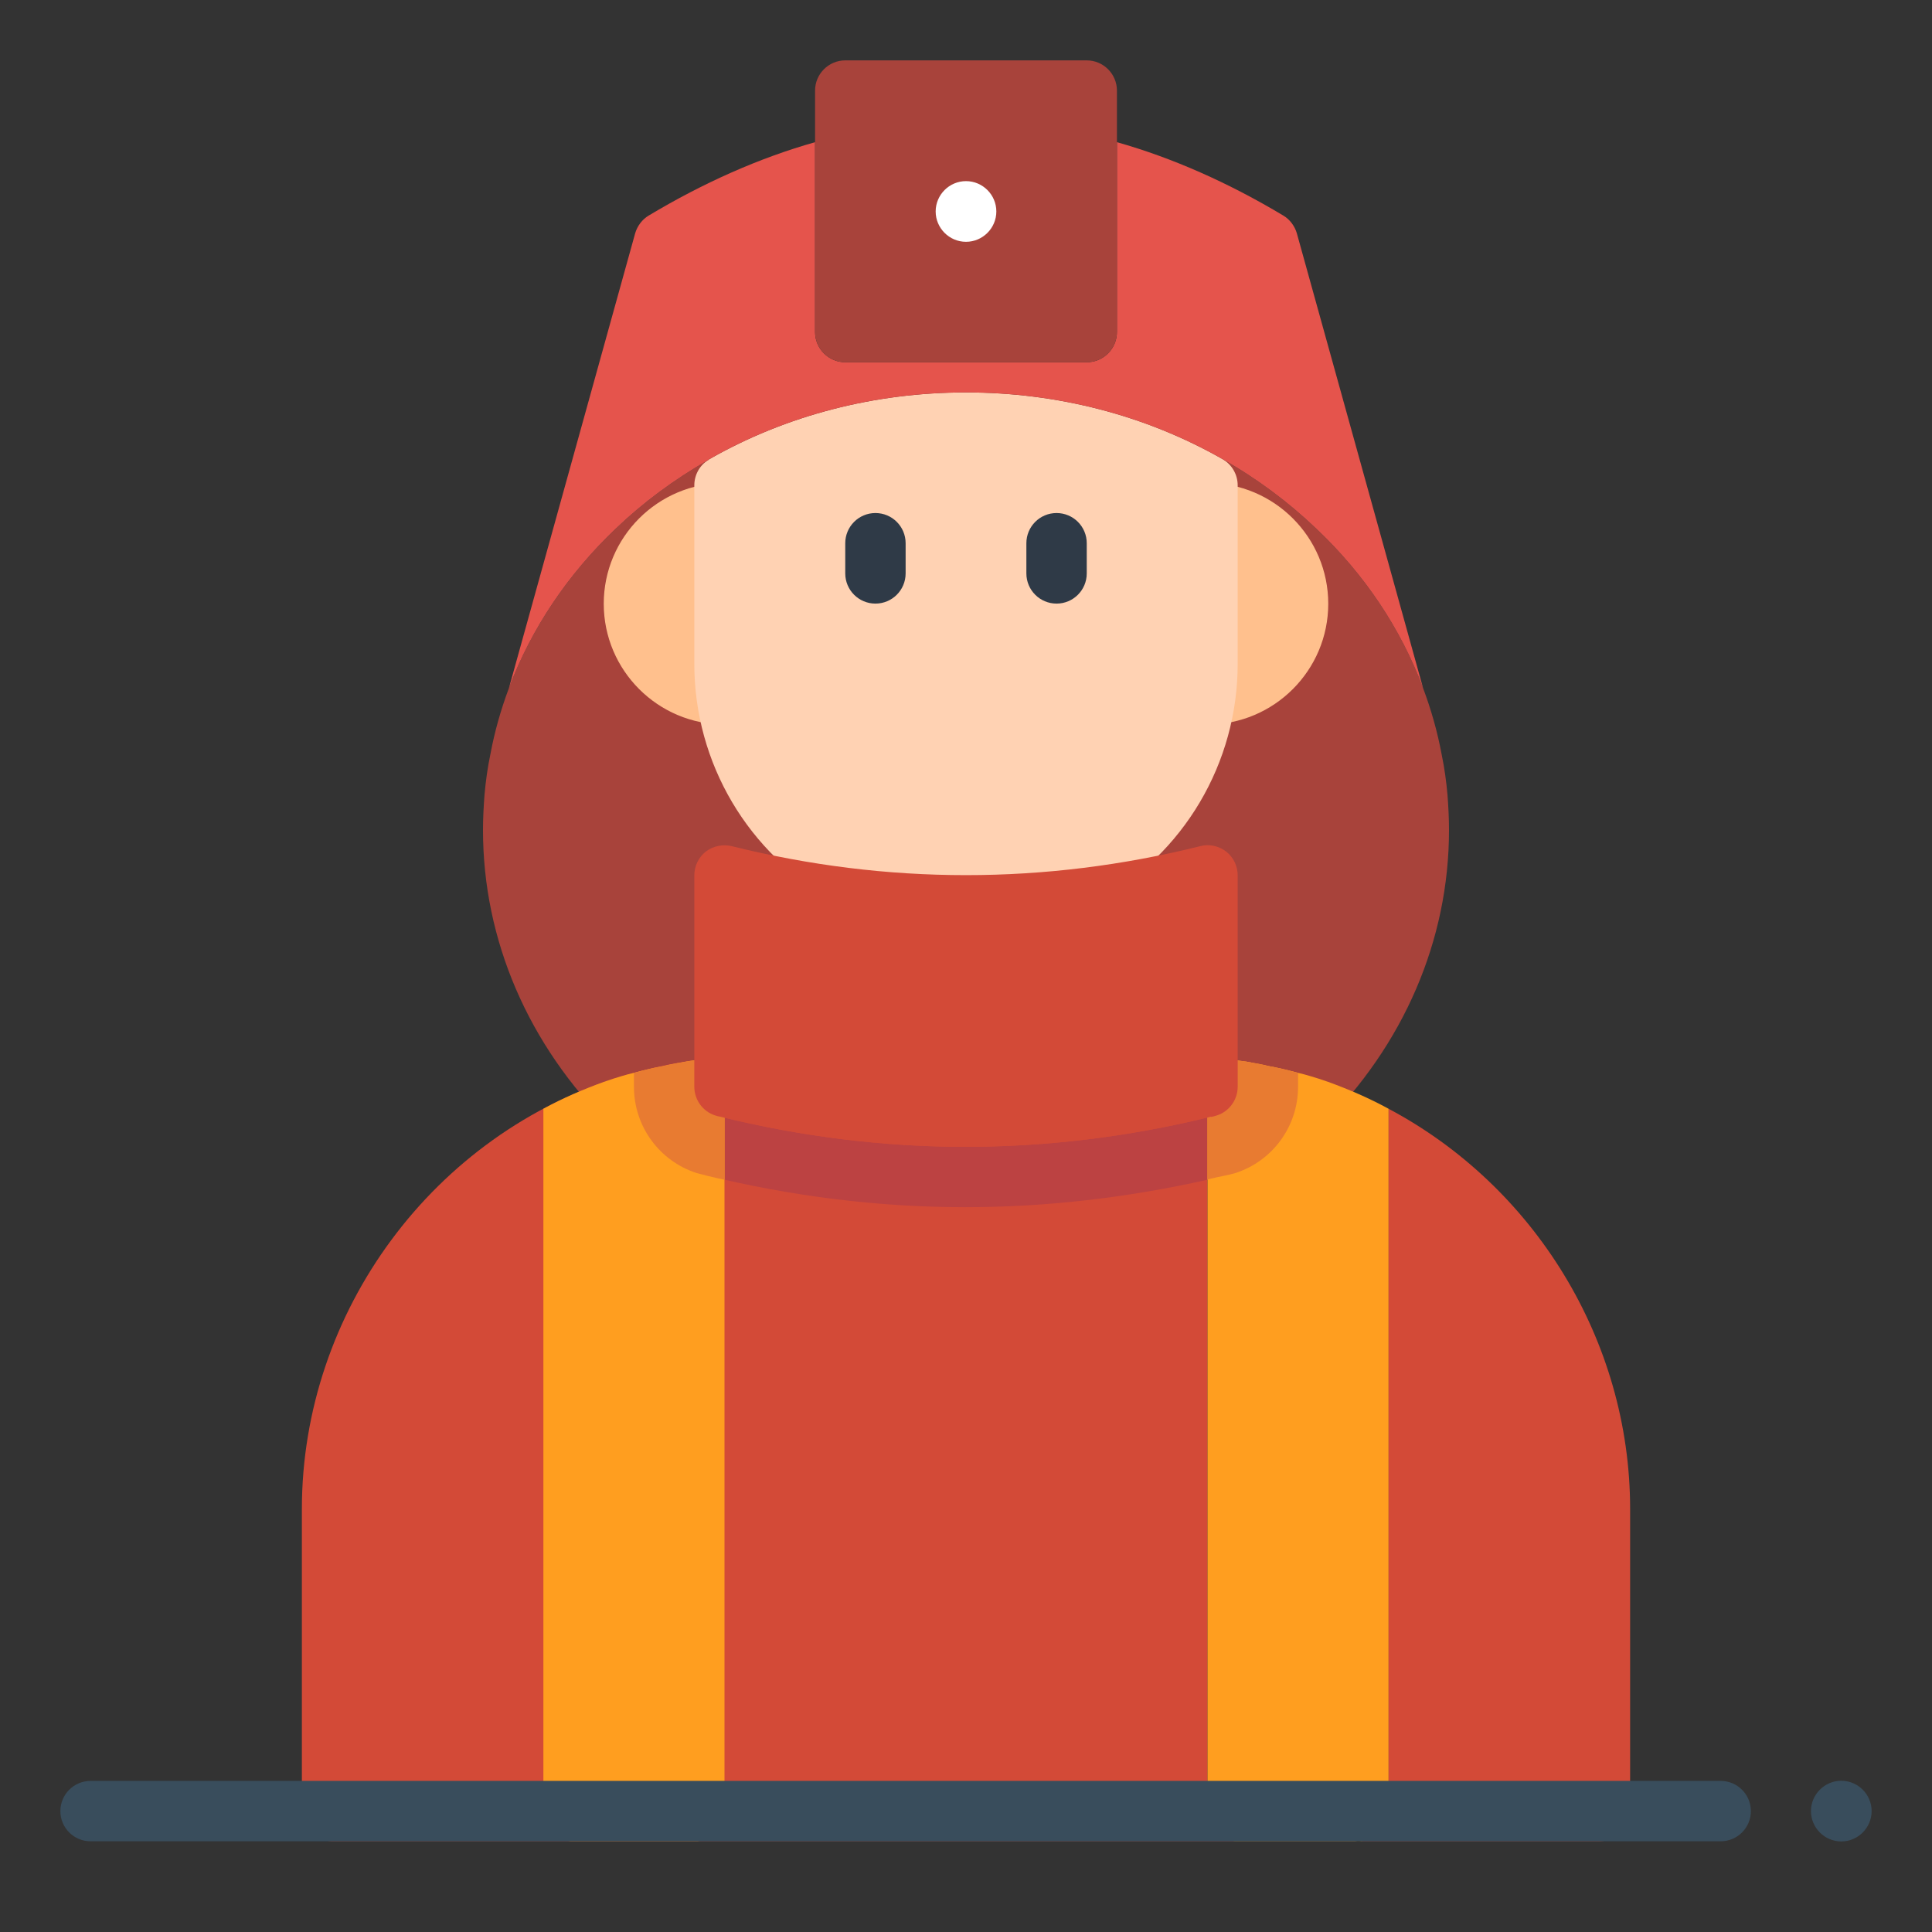
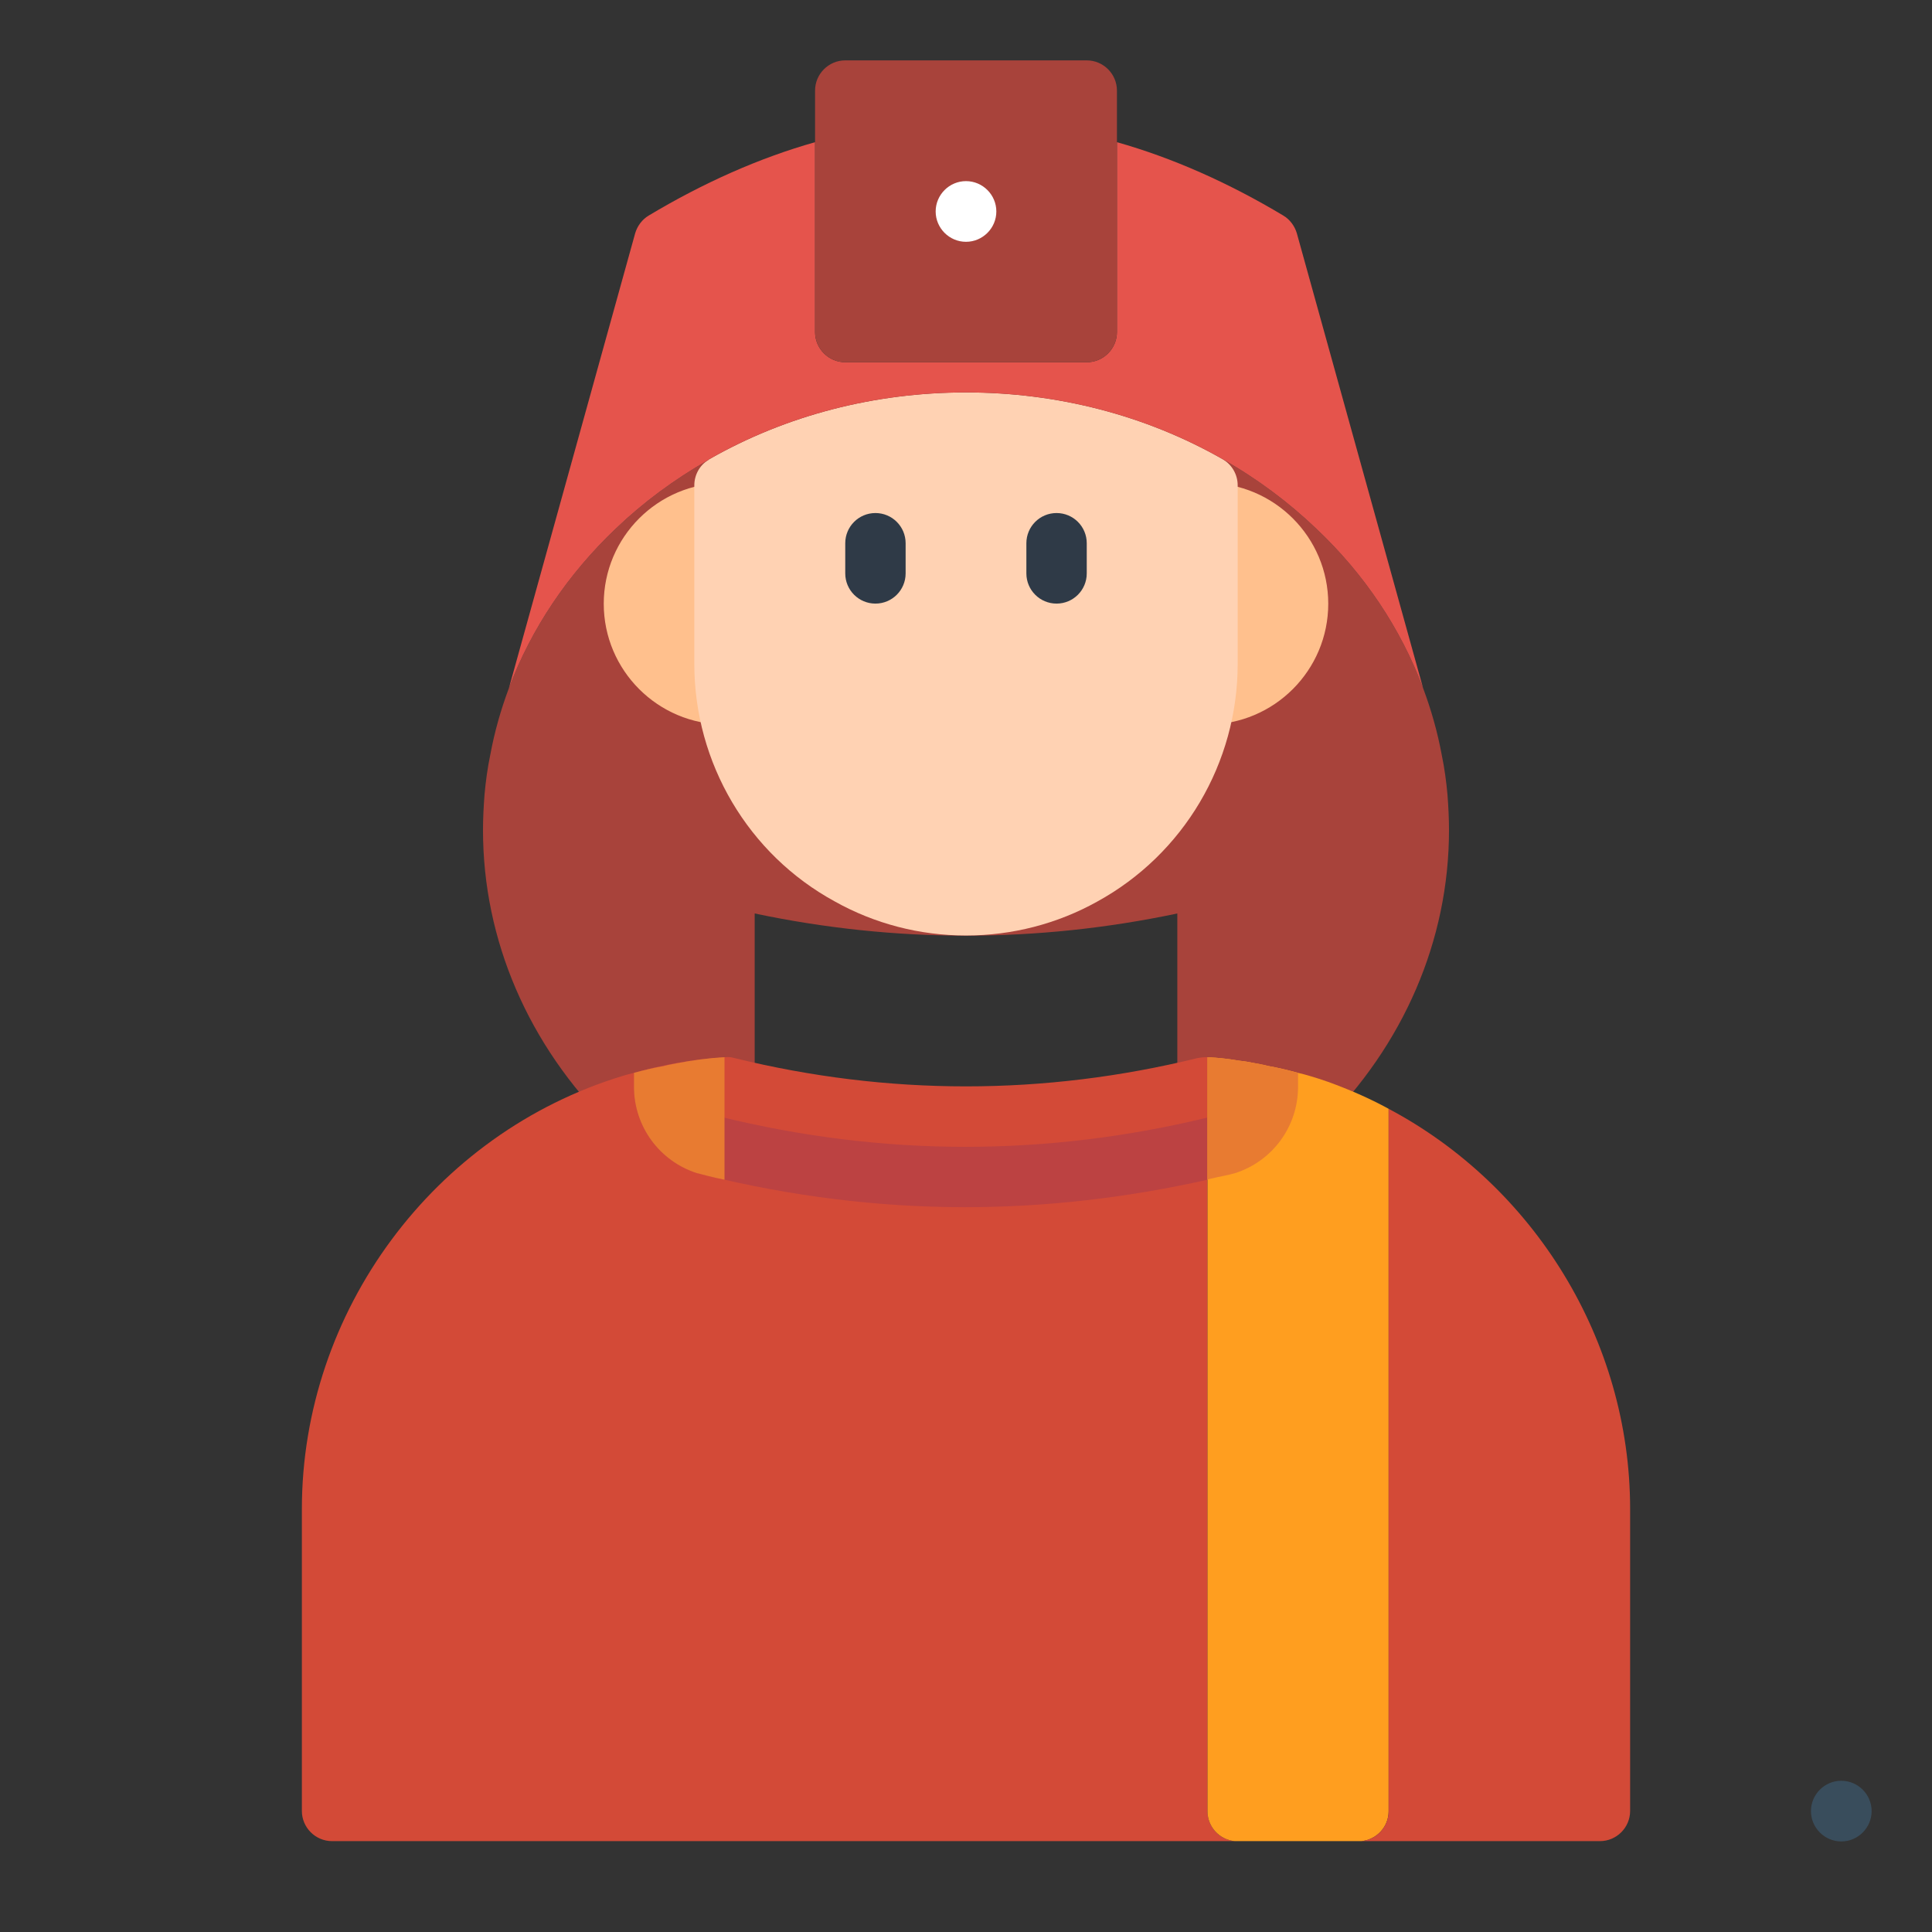
<svg xmlns="http://www.w3.org/2000/svg" width="1024" height="1024" enable-background="new 0 0 64 64" viewBox="0 0 64 64">
  <rect x="0" y="0" width="64" height="64" fill="#333333" stroke="none" />
  <g id="firefighter">
    <path d="m48 27.5c0 3.64-1.5 7.12-4.22 9.81-.19.19-.44.29-.7.29-.1 0-.2-.01-.29-.04-.5-.16-1.01-.28-1.57-.37-.47-.09-.91-.14-1.37-.17-.48-.03-.87-.39-.93-.87-.03-.19 0-.38.08-.54v-5.35c-4.65.98-9.35.98-14 0v5.35c.08.16.11.35.08.54-.06.48-.45.84-.93.87-.46.03-.9.08-1.36.16-.57.1-1.08.22-1.58.38-.34.1-.73.01-.99-.25-2.72-2.69-4.22-6.17-4.22-9.81 0-.39.02-.78.05-1.17.04-.45.1-.89.19-1.32.14-.76.35-1.5.62-2.22.74-1.97 1.95-3.77 3.54-5.28.9-.86 1.92-1.62 3.06-2.27.01-.01.03-.02.04-.03 2.54-1.45 5.47-2.21 8.5-2.21s5.96.76 8.5 2.21c1.15.65 2.19 1.43 3.1 2.3 1.6 1.51 2.8 3.31 3.54 5.28.27.72.48 1.46.62 2.22.09.43.15.87.19 1.32.03.39.05.78.05 1.17z" fill="#a8433b" />
    <path d="m40 16c-.553 0-1 .448-1 1v6c0 .552.447 1 1 1 2.206 0 4-1.794 4-4s-1.794-4-4-4z" fill="#ffc08d" />
    <path d="m24 16c-2.206 0-4 1.794-4 4s1.794 4 4 4c.553 0 1-.448 1-1v-6c0-.552-.447-1-1-1z" fill="#ffc08d" />
    <path d="m41 16.08v5.91c0 3.29-1.79 6.31-4.66 7.88-1.31.73-2.81 1.12-4.34 1.12s-3.03-.39-4.35-1.13c-2.86-1.56-4.65-4.58-4.65-7.87v-5.91c0-.34.17-.66.46-.84.01-.01.03-.02.04-.03 2.54-1.45 5.47-2.21 8.5-2.21s5.96.76 8.5 2.21c.31.18.5.51.5.87z" fill="#ffd2b3" />
    <g>
      <path d="m29 19.995c-.553 0-1-.448-1-1v-1c0-.552.447-1 1-1s1 .448 1 1v1c0 .552-.447 1-1 1z" fill="#2f3a47" />
    </g>
    <g>
      <path d="m35 19.995c-.553 0-1-.448-1-1v-1c0-.552.447-1 1-1s1 .448 1 1v1c0 .552-.447 1-1 1z" fill="#2f3a47" />
    </g>
    <path d="m40.9 60.99h-29.9c-.55 0-1-.45-1-1v-10c0-6.55 4.37-12.45 10.63-14.35.12-.04.25-.07.37-.1.46-.13.94-.24 1.44-.33.18-.03.37-.06.56-.09.34-.04.68-.08 1.03-.1.1-.01.2 0 .3.03 5.09 1.25 10.25 1.25 15.34 0 .1-.02.2-.03.3-.03h.03v24.98c0 .52.4.94.9.99z" fill="#d34a37" />
    <path d="m43 35.54v.46c0 1.31-.84 2.45-2.08 2.85-.08.03-.23.07-.36.1-.19.05-.37.09-.56.13-2.67.6-5.37.91-8.03.91-2.86 0-5.76-.36-8.6-1.06-.08-.02-.28-.07-.32-.09-1.21-.39-2.05-1.53-2.05-2.84v-.46c.46-.13.94-.24 1.44-.33.18-.03.37-.06.56-.09v.88c0 .43.28.82.69.95.02.01.14.04.16.04 2.69.66 5.4 1 8.12 1 2.67 0 5.35-.32 8.03-.97.04-.01.08-.02.12-.03v.01c.05-.01.14-.03.19-.05.41-.13.69-.52.69-.95v-.87c.19.02.38.05.57.09.14.03.29.05.43.09.34.06.67.14 1 .23z" fill="#bc4242" />
-     <path d="m24 35.02v24.98c0 .52-.4.94-.9.99h-4.2c-.5-.05-.9-.47-.9-.99v-23.27c.64-.35 1.31-.64 2-.89.2-.07.41-.14.62-.2.13-.04.25-.07.38-.1.33-.09.66-.17 1-.23.14-.04.29-.06.43-.09.52-.1 1.04-.17 1.57-.2z" fill="#ff9e1f" />
    <path d="m46 36.73v23.27c0 .52-.4.94-.9.99h-4.2c-.5-.05-.9-.47-.9-.99v-24.98c.34.02.67.05 1 .11.19.02.38.05.57.09.14.03.29.05.43.09.34.06.67.14 1 .23.13.03.25.06.38.1.21.06.42.13.62.2.69.25 1.36.54 2 .89z" fill="#ff9e1f" />
    <path d="m54 49.99v10c0 .55-.45 1-1 1h-7.9c.5-.05.9-.47.9-.99v-23.27c4.82 2.56 8 7.67 8 13.26z" fill="#d34a37" />
    <path d="m43 35.54v.46c0 1.31-.84 2.46-2.08 2.86-.14.04-.31.08-.42.1l-.15.03c-.12.03-.23.05-.35.08v-4.05c.34.02.67.05 1 .11.19.02.38.05.57.09.14.03.29.05.43.09.34.06.67.14 1 .23z" fill="#e87b31" />
    <path d="m24 35.02v4.06c-.19-.04-.38-.08-.57-.13-.12-.03-.24-.06-.35-.09-1.24-.4-2.08-1.55-2.08-2.86v-.46c.33-.09.66-.17 1-.23.14-.04.29-.06.43-.09.52-.1 1.04-.17 1.57-.2z" fill="#e87b31" />
-     <path d="m41 29v7c0 .43-.28.82-.69.95-.05.02-.14.04-.19.05v-.01c-.04.01-.08.02-.12.03-2.68.65-5.36.97-8.03.97-2.72 0-5.43-.34-8.12-1-.02 0-.14-.03-.16-.04-.41-.13-.69-.52-.69-.95v-7c0-.31.14-.6.38-.79.25-.19.57-.25.86-.18 5.15 1.28 10.37 1.28 15.52 0 .29-.08.61-.01.86.18.24.19.38.48.38.79z" fill="#d34a37" />
    <path d="m47.14 22.79c-.74-1.97-1.94-3.77-3.54-5.28-.91-.87-1.95-1.65-3.1-2.3-2.54-1.45-5.47-2.21-8.5-2.21s-5.96.76-8.5 2.21c-.01.01-.03.02-.04.03-1.14.65-2.16 1.41-3.06 2.27-1.59 1.51-2.8 3.31-3.54 5.28l4.18-15.06c.07-.24.23-.46.45-.59 1.82-1.09 3.67-1.91 5.51-2.43v6.29c0 .55.45 1 1 1h8c.55 0 1-.45 1-1v-6.29c1.84.52 3.69 1.34 5.51 2.43.22.13.38.35.45.59z" fill="#e5544c" />
    <path d="m37 3v8c0 .55-.45 1-1 1h-8c-.55 0-1-.45-1-1v-8c0-.55.45-1 1-1h8c.55 0 1 .45 1 1z" fill="#a8433b" />
    <g>
      <path d="m32 8.01c-.553 0-1.005-.453-1.005-1.005s.452-1.005 1.005-1.005 1.005.453 1.005 1.005-.452 1.005-1.005 1.005zm.995-1.005h.01zm-.995 0h.01z" fill="#fff" />
    </g>
-     <path d="m44.9 60.99h.2c-.03.01-.07.01-.1.01s-.07 0-.1-.01z" />
    <g>
-       <path d="m57 60.995h-54c-.553 0-1-.448-1-1s.447-1 1-1h54c.553 0 1 .448 1 1s-.447 1-1 1z" fill="#394d5c" />
-     </g>
+       </g>
    <g>
      <path d="m60.995 61c-.553 0-1.005-.453-1.005-1.005s.452-1.005 1.005-1.005 1.005.453 1.005 1.005-.452 1.005-1.005 1.005zm.995-1.005h.01zm-.995 0h.01z" fill="#394d5c" />
    </g>
  </g>
</svg>